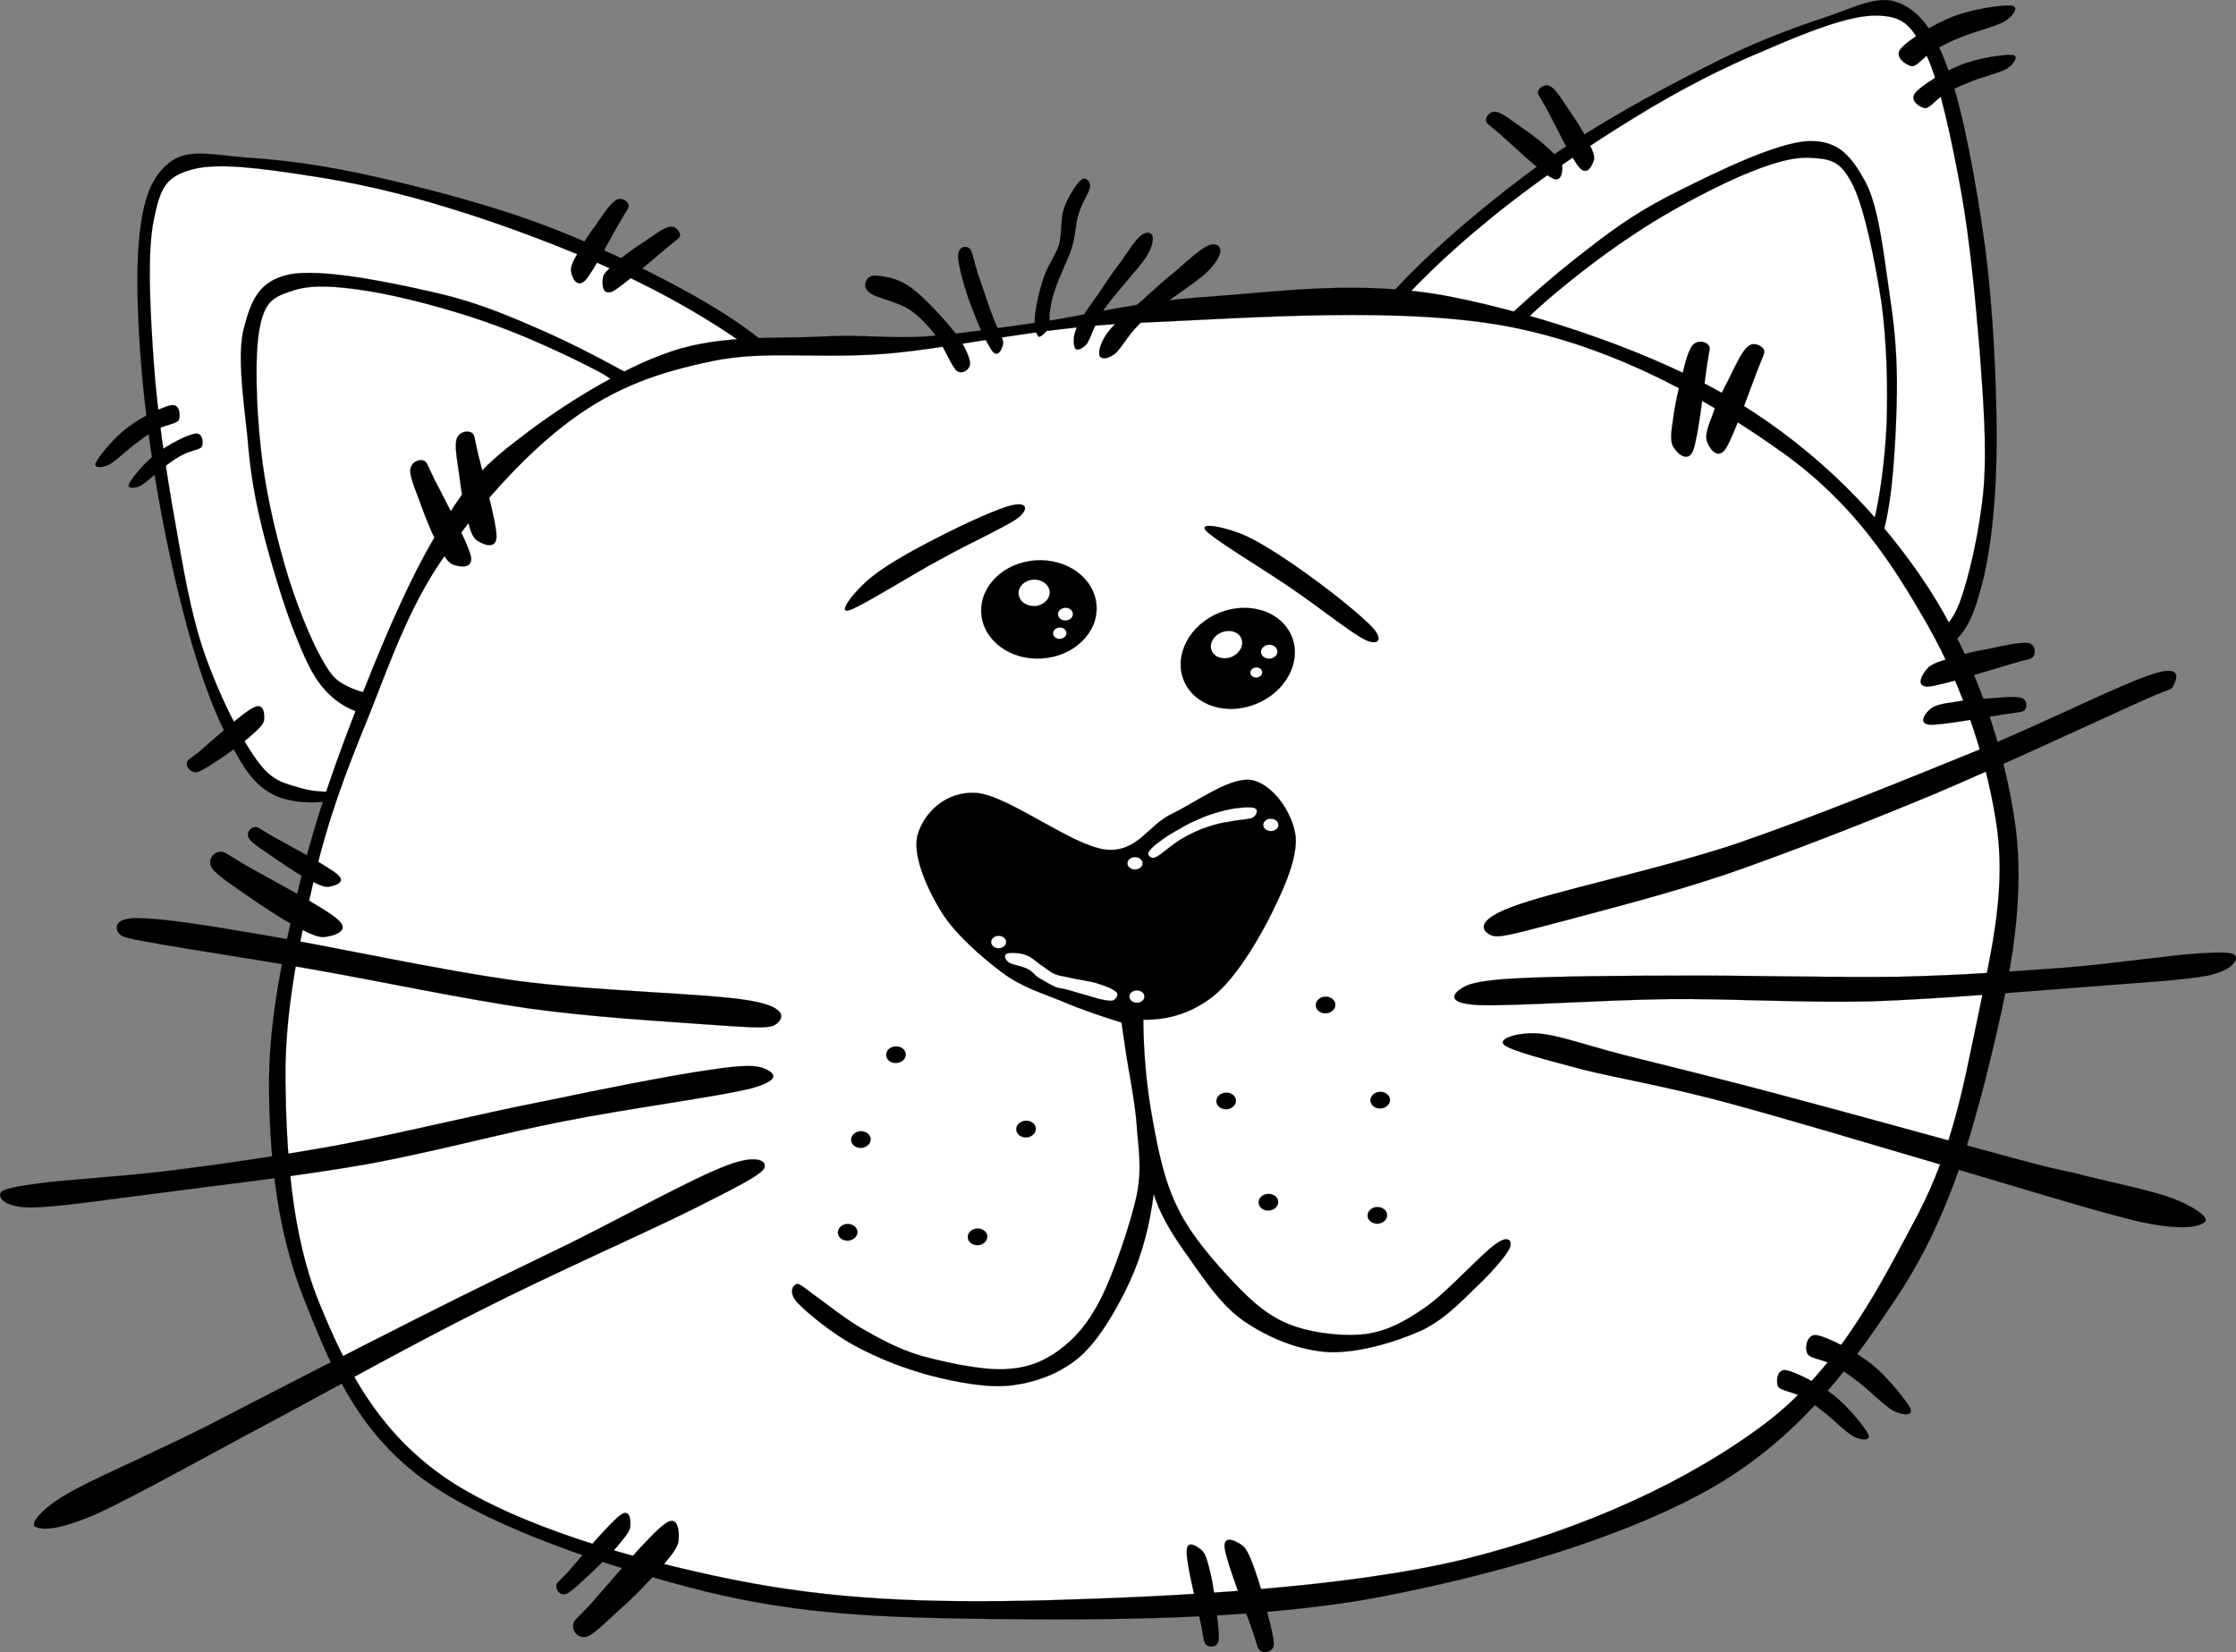
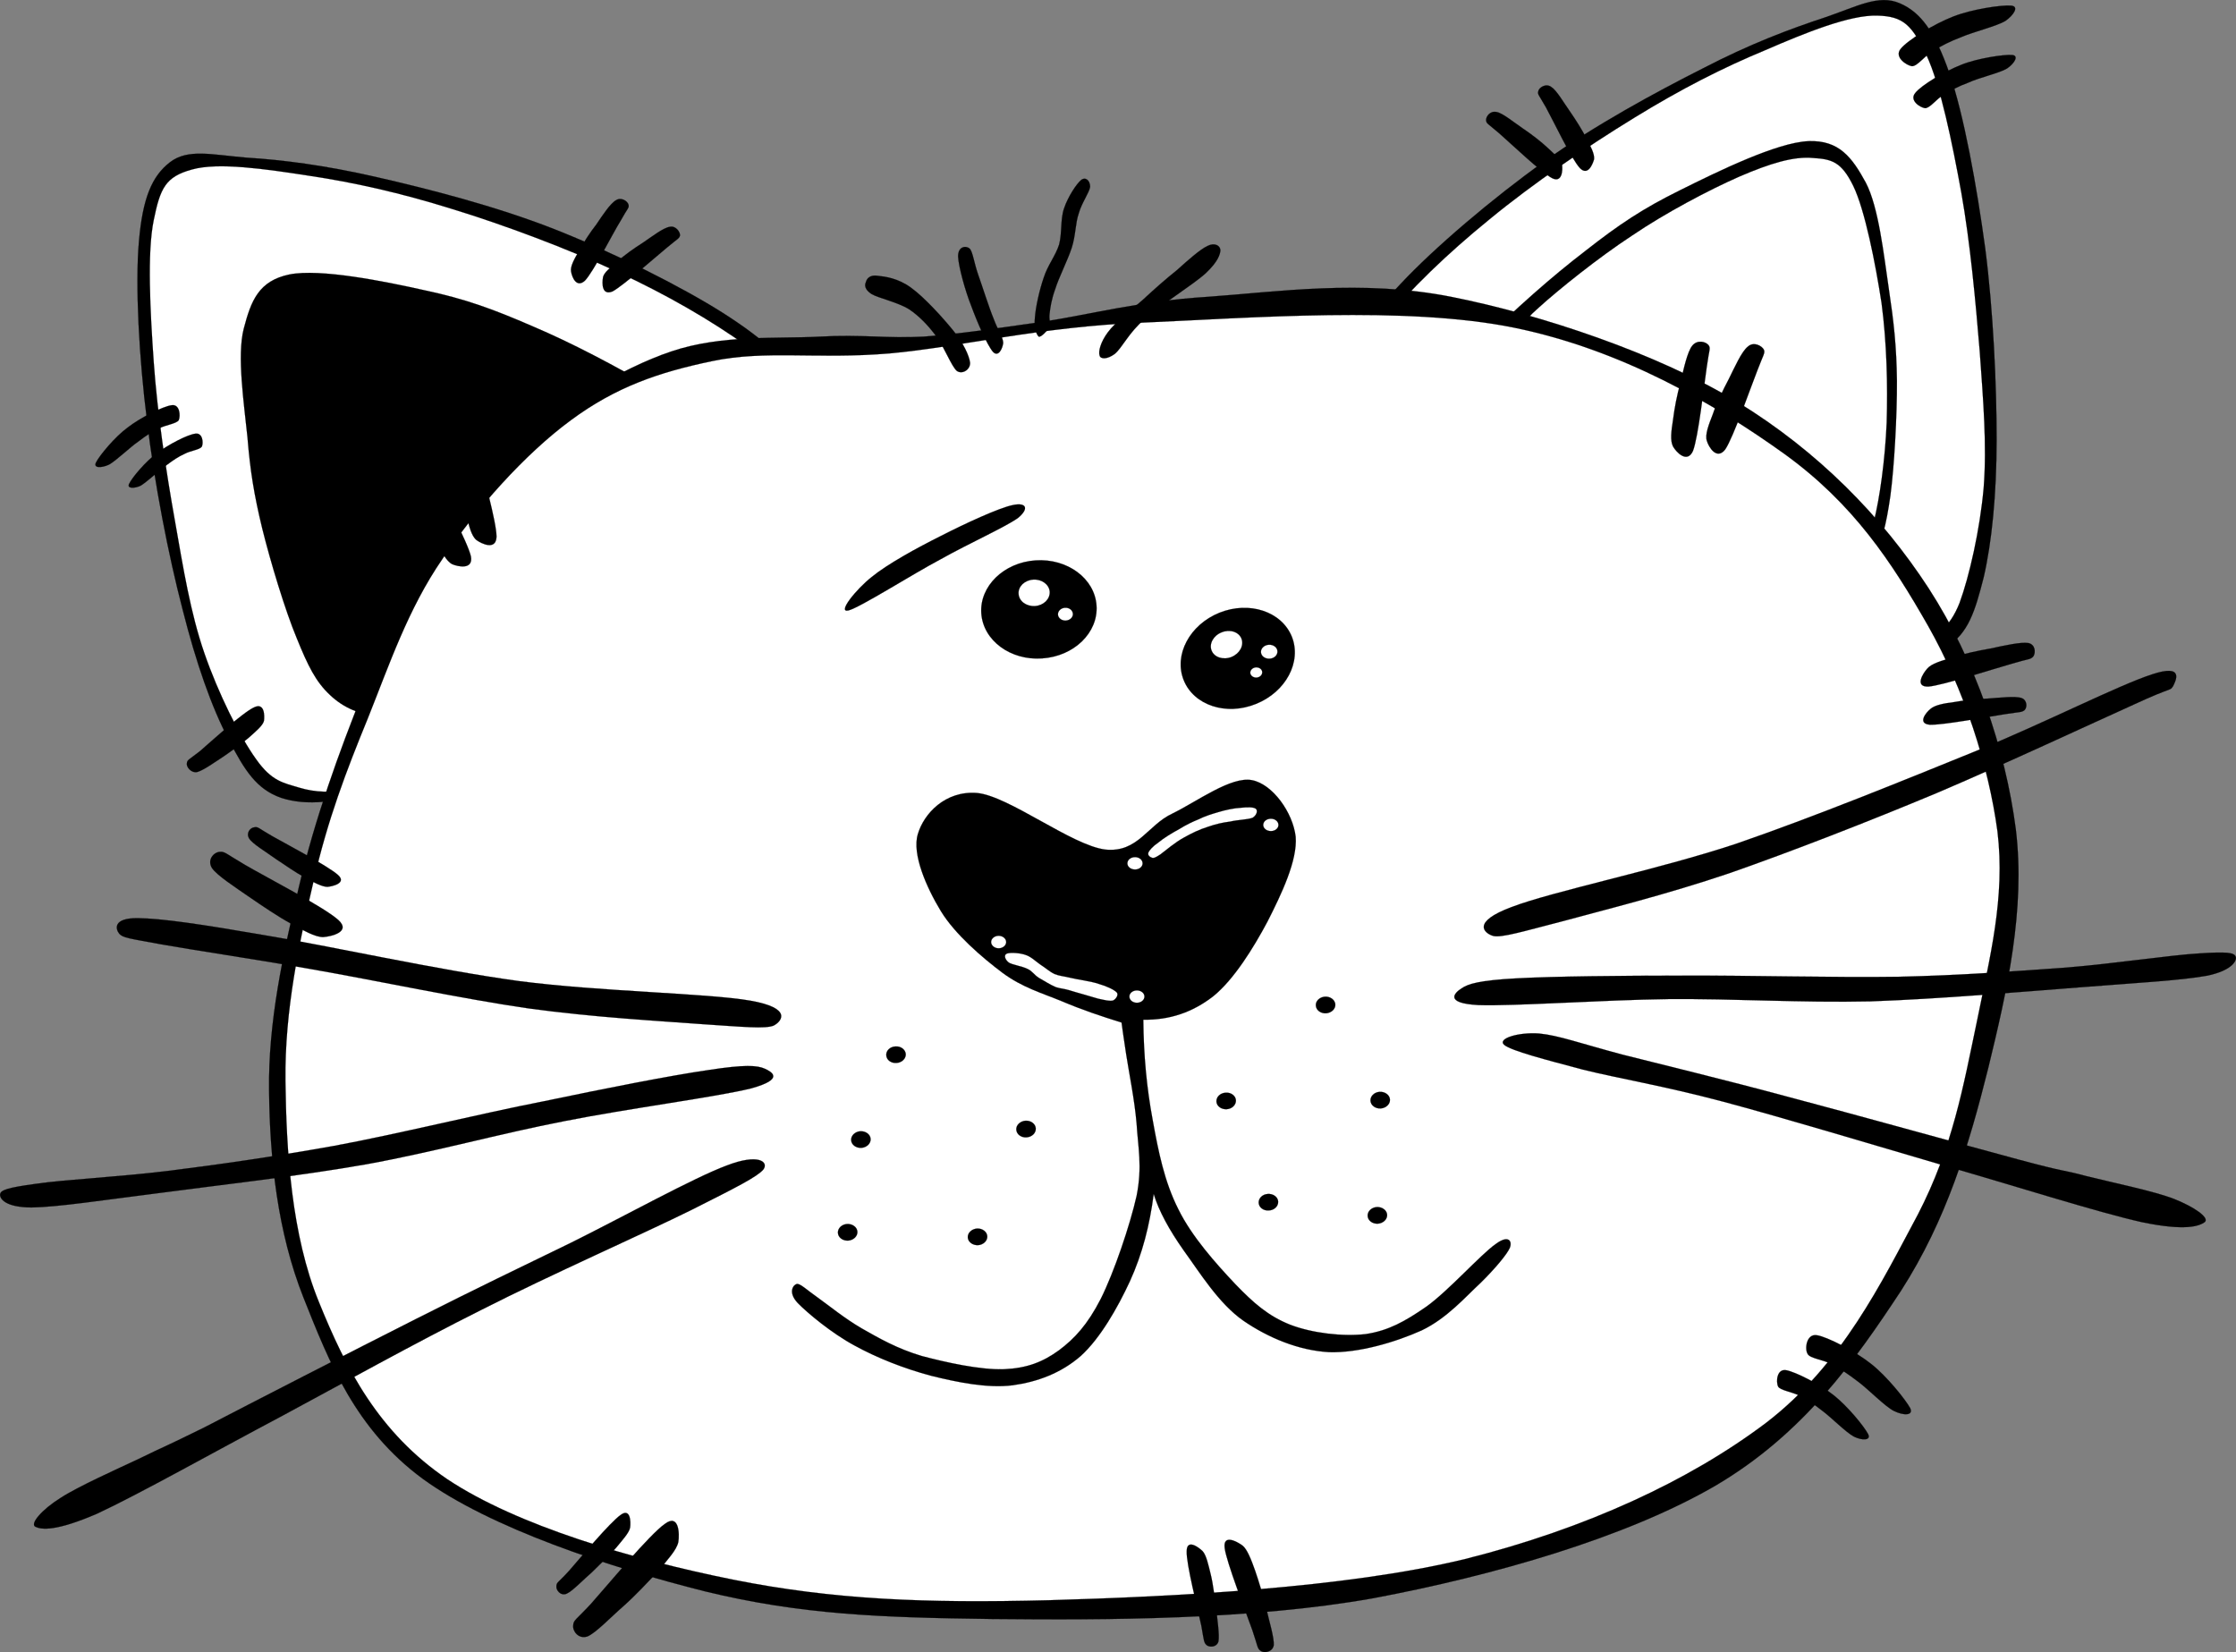
<svg xmlns="http://www.w3.org/2000/svg" width="565.9" height="418.126">
  <rect width="100%" height="100%" fill="#808080" stroke="none" />
  <g>
    <title>Layer 1</title>
    <path fill-rule="evenodd" stroke="black" stroke-width="0.036" stroke-miterlimit="10" id="path7" d="m339.685,94.519c1.332,-6.264 6.191,-13.572 14.724,-22.608c8.568,-9.18 23.4,-21.779 36.324,-30.996c12.924,-9.252 28.152,-17.495 40.248,-23.615c11.916,-6.192 22.14,-10.009 30.672,-12.816c8.316,-2.808 13.788,-6.012 19.188,-3.636c5.292,2.268 8.855,7.2 12.492,17.567c3.672,10.44 6.983,28.837 9.107,44.496c2.016,15.66 2.88,34.416 2.88,48.492c-0.036,13.968 -1.224,25.813 -3.276,34.704c-2.195,8.604 -3.852,14.112 -9.396,17.64c-5.58,3.528 -13.572,4.788 -23.976,3.637l0,0c-12.204,-21.204 -28.692,-37.513 -50.292,-49.752c-21.707,-12.277 -47.52,-19.801 -78.695,-23.113l0,0z" />
    <path fill="#ffffff" fill-rule="evenodd" stroke="black" stroke-width="0.036" stroke-miterlimit="10" id="path9" d="m349.549,82.099c7.668,-9.145 16.632,-17.82 27.432,-26.604c10.836,-8.928 24.804,-18.468 36.648,-25.704c11.735,-7.235 22.607,-12.743 33.048,-17.063c10.296,-4.464 21.42,-8.964 28.367,-8.784c6.805,0.145 8.856,2.521 12.528,10.044c3.528,7.524 6.517,22.176 8.82,34.813c2.231,12.563 3.6,27.396 4.644,40.067c0.9,12.528 1.836,23.761 1.008,34.524c-0.936,10.691 -3.672,22.607 -6.119,29.231c-2.557,6.372 -5.328,7.452 -8.856,9.648c-3.708,2.232 -7.74,3.312 -12.636,3.528l0,0l-11.484,-16.093l0,0c4.681,-1.476 8.244,-4.212 10.836,-8.208c2.484,-4.067 3.564,-8.531 4.645,-16.02c1.008,-7.596 1.691,-20.34 1.655,-29.088c-0.107,-8.856 -0.792,-14.904 -2.052,-23.292c-1.26,-8.46 -2.556,-20.664 -5.832,-26.893c-3.456,-6.336 -6.731,-10.8 -14.544,-10.476c-7.92,0.324 -22.859,7.632 -32.328,12.348c-9.504,4.681 -15.552,8.712 -24.12,15.444c-8.64,6.624 -17.495,14.472 -27.107,23.94l0,0c-8.173,-1.762 -16.345,-3.562 -24.553,-5.362l0,0z" />
    <path fill="#ffffff" fill-rule="evenodd" stroke="black" stroke-width="0.036" stroke-miterlimit="10" id="path11" d="m456.396,145.891c5.04,-0.828 9.108,-2.196 12.06,-4.536c2.881,-2.34 4.248,-3.528 5.761,-9.252c1.512,-5.904 2.88,-15.804 3.275,-25.128c0.288,-9.468 0.036,-20.16 -1.296,-30.276c-1.548,-10.08 -4.212,-23.58 -7.164,-29.664c-2.988,-6.084 -5.399,-6.768 -10.151,-7.056c-4.933,-0.468 -10.908,1.368 -18.612,4.68c-7.704,3.385 -18.648,9.145 -27.145,14.904c-8.531,5.58 -18.575,13.644 -23.615,18.216c-5.112,4.464 -4.572,5.58 -6.84,8.641c-2.305,3.023 -4.681,5.976 -6.984,9.252l0,0c9.756,2.844 18.647,6.012 27.252,9.359c8.496,3.313 16.271,6.229 23.724,10.836c7.452,4.536 15.48,11.305 20.593,16.416c4.931,5.04 8.026,9.432 9.142,13.608l0,0z" />
    <path fill-rule="evenodd" stroke="black" stroke-width="0.036" stroke-miterlimit="10" id="path13" d="m202.705,97.507c-2.772,-5.688 -9.36,-11.7 -19.764,-18.324c-10.62,-6.732 -28.116,-15.48 -42.768,-21.24c-14.796,-5.796 -31.716,-10.116 -44.784,-13.104c-13.14,-3.024 -24.048,-4.393 -32.868,-4.933c-8.856,-0.72 -14.904,-2.376 -19.512,1.152c-4.572,3.528 -6.912,9.107 -7.848,20.088c-0.972,10.98 0.036,29.664 2.052,45.36c1.836,15.624 5.436,34.128 9,47.735c3.42,13.536 7.344,24.769 11.628,32.868c4.104,7.956 7.128,12.672 13.392,14.832c6.3,2.016 14.256,1.332 24.156,-2.34l0,0c6.624,-23.544 18.648,-43.344 36.648,-60.516c18.144,-17.134 41.148,-30.814 70.668,-41.578l0,0z" />
    <path fill="#ffffff" fill-rule="evenodd" stroke="black" stroke-width="0.036" stroke-miterlimit="10" id="path15" d="m189.42,87.859c-9.648,-6.912 -20.592,-13.212 -33.12,-19.044c-12.6,-5.868 -28.764,-11.916 -41.832,-15.912c-13.212,-4.14 -25.092,-6.768 -36.216,-8.424c-11.16,-1.728 -23.04,-3.456 -29.664,-1.584c-6.696,1.836 -8.028,4.68 -9.684,12.816c-1.692,8.208 -0.9,23.04 0,35.892c0.9,12.78 3.096,27.504 5.328,39.996c2.16,12.275 3.96,23.508 7.488,33.696c3.492,10.115 8.928,21.06 13.104,26.855c3.96,5.616 6.912,5.976 10.944,7.2c4.032,1.224 8.352,1.368 13.104,0.288l0,0l7.164,-18.396l0,0c-4.824,-0.323 -9.036,-2.052 -12.492,-5.328c-3.6,-3.348 -5.58,-7.344 -8.424,-14.363c-2.952,-7.057 -6.66,-19.368 -8.748,-27.792c-2.088,-8.604 -3.06,-14.688 -3.744,-23.112c-0.864,-8.46 -2.7,-20.664 -0.936,-27.468c1.836,-7.021 3.744,-12.097 11.556,-13.716c7.74,-1.549 23.904,1.691 34.344,4.031c10.296,2.196 17.136,4.717 27.18,9.072c10.008,4.248 20.448,9.756 32.148,16.524l0,0c7.489,-3.743 14.976,-7.487 22.5,-11.231l0,0z" />
-     <path fill="#ffffff" fill-rule="evenodd" stroke="black" stroke-width="0.036" stroke-miterlimit="10" id="path17" d="m102.084,175.771c-5.148,0.504 -9.324,-0.036 -12.816,-1.476c-3.492,-1.513 -5.04,-2.412 -7.848,-7.561c-3.024,-5.328 -6.732,-14.616 -9.324,-23.58c-2.592,-9 -5.04,-19.584 -6.084,-29.664c-1.152,-10.188 -1.62,-23.832 -0.288,-30.527c1.296,-6.696 3.456,-7.813 8.136,-9.324c4.608,-1.656 10.872,-1.332 19.188,0c8.244,1.296 20.268,4.464 29.952,7.848c9.576,3.276 21.24,8.748 27.36,11.952c5.976,2.952 5.688,4.392 8.712,6.696c2.988,2.34 5.904,4.716 9.036,7.271l0,0c-8.784,5.148 -16.704,10.332 -24.156,15.696c-7.452,5.256 -14.328,10.08 -20.34,16.271c-6.156,6.192 -12.42,14.797 -16.02,20.952c-3.708,6.05 -5.363,11.198 -5.508,15.446l0,0z" />
    <path fill-rule="evenodd" stroke="black" stroke-width="0.036" stroke-miterlimit="10" id="path19" d="m263.76,81.451c-12.096,1.729 -20.628,3.024 -30.024,3.744c-9.468,0.504 -15.588,-0.612 -26.28,0c-10.872,0.576 -24.876,-0.54 -37.548,3.744c-12.78,4.248 -28.152,14.04 -37.908,21.6c-9.828,7.416 -13.644,11.736 -20.34,22.681c-6.876,10.908 -13.644,26.424 -19.728,41.832c-6.156,15.336 -12.276,32.292 -16.272,49.355c-3.996,16.992 -7.812,34.129 -7.56,51.696c0.18,17.424 2.16,35.784 8.712,52.309c6.552,16.451 13.104,33.264 30.204,45.863c17.208,12.492 47.088,22.356 71.46,28.477c24.12,5.868 44.244,6.624 72.612,6.983c28.332,0.288 65.665,0.252 96.444,-5.256c30.672,-5.76 64.008,-15.372 86.544,-28.439c22.356,-13.141 35.353,-31.645 47.053,-49.393c11.483,-17.892 17.172,-36.72 22.067,-56.34c4.788,-19.656 9.433,-40.068 6.984,-60.408c-2.664,-20.52 -10.296,-42.804 -22.068,-61.02c-11.88,-18.252 -28.008,-34.633 -48.24,-47.053c-20.376,-12.42 -50.04,-22.248 -72.611,-26.712c-22.645,-4.464 -44.137,-1.224 -61.561,0c-17.351,1.081 -29.988,4.537 -41.94,6.337l0,0z" />
    <path fill="#ffffff" fill-rule="evenodd" stroke="black" stroke-width="0.036" stroke-miterlimit="10" id="path21" d="m111.948,141.499c-8.676,12.601 -13.392,26.641 -18.864,40.32c-5.544,13.536 -10.152,25.632 -13.68,41.004c-3.6,15.444 -7.38,32.725 -7.164,50.725c0.216,17.855 1.512,38.952 8.46,55.943c6.84,16.885 15.048,33.049 32.544,44.893c17.676,11.736 46.512,20.196 72.216,25.38c25.524,5.112 48.816,6.012 79.992,5.22c31.104,-0.899 74.844,-2.987 105.408,-10.439c30.492,-7.668 56.7,-19.801 76.104,-34.452c19.224,-14.725 29.304,-35.712 38.411,-52.704c8.856,-17.1 11.521,-32.58 14.94,-48.816c3.276,-16.271 7.236,-31.392 5.22,-48.132c-2.268,-16.884 -8.496,-36.036 -17.567,-52.056c-9.181,-16.093 -18.864,-30.889 -36.433,-43.561c-17.712,-12.708 -41.184,-26.352 -68.328,-31.896c-27.396,-5.58 -66.995,-2.448 -93.672,-1.296c-26.496,1.008 -46.152,6.155 -64.404,7.812c-18.432,1.548 -31.356,-0.9 -44.892,1.944c-13.5,2.808 -24.408,6.552 -35.784,14.976c-11.518,8.459 -23.975,22.391 -32.507,35.135l0,0z" />
    <path fill-rule="evenodd" stroke="black" stroke-width="0.036" stroke-miterlimit="10" id="path23" d="m401.532,35.047c-1.08,-2.088 -2.7,-4.681 -4.176,-6.805c-1.656,-2.34 -3.384,-5.399 -4.788,-6.264c-1.368,-0.972 -3.096,0.216 -3.24,1.08c-0.252,0.828 0.072,0.864 1.944,4.14c1.764,3.204 6.48,13.141 8.604,15.372c2.017,2.017 3.204,-1.008 3.564,-2.268c0.145,-1.403 -0.864,-3.203 -1.908,-5.255l0,0z" />
    <path fill-rule="evenodd" stroke="black" stroke-width="0.036" stroke-miterlimit="10" id="path25" d="m391.74,37.459c-1.728,-1.62 -4.104,-3.456 -6.3,-4.933c-2.232,-1.512 -5.148,-3.924 -6.66,-4.176c-1.656,-0.396 -2.771,1.188 -2.664,2.124c0.072,0.792 0.36,0.756 3.24,3.204c2.808,2.448 10.729,10.008 13.464,11.412c2.556,1.296 2.7,-2.088 2.521,-3.349c-0.181,-1.402 -1.981,-2.698 -3.601,-4.282l0,0z" />
    <path fill-rule="evenodd" stroke="black" stroke-width="0.036" stroke-miterlimit="10" id="path27" d="m489.372,12.799c2.053,-1.225 3.889,-2.232 7.021,-3.42c3.096,-1.332 8.892,-2.736 11.124,-4.068c2.088,-1.44 3.6,-3.708 1.476,-3.888c-2.34,-0.217 -9.972,0.899 -14.688,2.771c-4.752,1.836 -11.484,5.94 -13.248,8.136c-1.765,2.089 1.404,4.213 2.844,4.429c1.475,-0.036 3.203,-2.7 5.471,-3.96l0,0z" />
    <path fill-rule="evenodd" stroke="black" stroke-width="0.036" stroke-miterlimit="10" id="path29" d="m492.036,23.923c1.765,-1.044 3.492,-2.053 6.156,-3.024c2.592,-1.224 7.884,-2.412 9.756,-3.563c1.872,-1.261 3.096,-3.276 1.296,-3.421c-1.979,-0.18 -8.819,0.828 -12.888,2.484c-4.212,1.656 -10.08,5.148 -11.628,7.128c-1.584,1.872 1.188,3.672 2.484,3.853c1.332,-0.037 2.809,-2.341 4.824,-3.457l0,0z" />
    <path fill-rule="evenodd" stroke="black" stroke-width="0.036" stroke-miterlimit="10" id="path31" d="m146.581,63.451c1.116,-2.088 2.664,-4.5 4.356,-6.66c1.512,-2.231 3.492,-5.292 4.968,-6.119c1.296,-0.864 2.952,0.216 3.168,1.151c0.18,0.864 -0.216,0.792 -2.016,4.068c-2.016,3.204 -6.84,12.888 -9.036,15.156c-2.16,1.943 -3.276,-0.973 -3.492,-2.341c-0.253,-1.331 0.9,-3.311 2.052,-5.255l0,0z" />
    <path fill-rule="evenodd" stroke="black" stroke-width="0.036" stroke-miterlimit="10" id="path33" d="m156.3,66.151c1.656,-1.548 4.176,-3.312 6.444,-4.752c2.196,-1.476 5.148,-3.78 6.768,-3.996c1.476,-0.359 2.664,1.296 2.592,2.196c-0.216,0.792 -0.54,0.756 -3.348,3.096c-2.916,2.412 -11.052,9.612 -13.716,11.052c-2.772,1.152 -2.664,-2.124 -2.448,-3.42c0.144,-1.369 1.98,-2.628 3.708,-4.176l0,0z" />
    <path fill-rule="evenodd" stroke="black" stroke-width="0.036" stroke-miterlimit="10" id="path35" d="m40.272,108.415c-1.8,0.828 -3.24,1.765 -5.292,3.349c-2.16,1.476 -5.652,4.896 -7.416,5.832c-1.872,0.863 -4.068,0.936 -3.24,-0.612c0.828,-1.656 4.752,-6.444 8.028,-8.82c3.204,-2.483 8.892,-5.328 11.088,-5.615c2.088,-0.324 2.268,2.699 1.8,3.779c-0.539,0.899 -3.347,1.223 -4.968,2.087l0,0z" />
    <path fill-rule="evenodd" stroke="black" stroke-width="0.036" stroke-miterlimit="10" id="path37" d="m46.716,114.859c-1.584,0.72 -2.808,1.548 -4.644,2.916c-1.872,1.368 -5.004,4.284 -6.48,5.148c-1.62,0.756 -3.6,0.756 -2.88,-0.54c0.72,-1.513 4.14,-5.616 7.056,-7.74c2.844,-2.124 7.704,-4.68 9.72,-4.896c1.8,-0.252 2.052,2.341 1.584,3.313c-0.612,0.791 -2.807,0.971 -4.356,1.799l0,0z" />
    <path fill-rule="evenodd" stroke="black" stroke-width="0.036" stroke-miterlimit="10" id="path39" d="m63.061,186.607c-1.764,1.512 -4.176,3.24 -6.408,4.788c-2.268,1.476 -5.22,3.6 -6.768,3.996c-1.584,0.288 -2.772,-1.368 -2.592,-2.196c0.072,-0.899 0.396,-0.828 3.312,-3.096c2.88,-2.484 10.836,-9.792 13.716,-11.088c2.628,-1.261 2.664,2.052 2.484,3.42c-0.288,1.224 -2.089,2.664 -3.744,4.176l0,0z" />
    <path fill-rule="evenodd" stroke="black" stroke-width="0.036" stroke-miterlimit="10" id="path41" d="m299.58,172.135c2.557,6.372 10.765,9.071 18.288,6.012c7.561,-3.024 11.628,-10.656 9.072,-17.028c-2.592,-6.372 -10.764,-9.071 -18.324,-6.048c-7.559,3.06 -11.592,10.692 -9.036,17.064l0,0z" />
    <path fill="white" fill-rule="evenodd" stroke="black" stroke-width="0.036" stroke-miterlimit="10" id="path43" d="m306.637,164.647c0.684,1.728 2.952,2.448 5.04,1.62c2.088,-0.864 3.204,-2.916 2.52,-4.645c-0.684,-1.728 -2.952,-2.447 -5.04,-1.584c-2.089,0.829 -3.205,2.917 -2.52,4.609l0,0z" />
    <path fill-rule="evenodd" stroke="black" stroke-width="0.036" stroke-miterlimit="10" id="path45" d="m248.353,155.215c0.468,6.876 7.38,11.987 15.408,11.411c8.064,-0.539 14.22,-6.516 13.752,-13.392c-0.468,-6.84 -7.38,-11.952 -15.444,-11.412c-8.028,0.541 -14.185,6.553 -13.716,13.393l0,0z" />
    <path fill="white" fill-rule="evenodd" stroke="black" stroke-width="0.036" stroke-miterlimit="10" id="path47" d="m257.785,150.283c0.108,1.872 1.98,3.24 4.176,3.097c2.16,-0.145 3.816,-1.765 3.708,-3.637c-0.144,-1.836 -2.016,-3.204 -4.176,-3.06c-2.197,0.144 -3.852,1.764 -3.708,3.6l0,0z" />
    <path fill-rule="evenodd" stroke="black" stroke-width="0.036" stroke-miterlimit="10" id="path49" d="m118.032,130.339c-0.756,-2.772 -1.332,-6.336 -1.728,-9.576c-0.432,-3.313 -1.332,-7.704 -0.756,-9.576c0.54,-1.872 2.736,-2.376 3.816,-1.656c0.828,0.504 0.576,0.937 1.62,5.328c1.044,4.428 4.68,17.208 4.68,20.988c-0.144,3.563 -3.816,1.728 -5.04,0.864c-1.368,-1.08 -1.908,-3.672 -2.592,-6.372l0,0z" />
    <path fill-rule="evenodd" stroke="black" stroke-width="0.036" stroke-miterlimit="10" id="path51" d="m110.508,137.179c-1.332,-2.521 -2.736,-5.977 -3.816,-9c-1.116,-3.204 -2.988,-7.236 -2.844,-9.181c0.108,-2.016 2.196,-2.88 3.348,-2.447c0.9,0.359 0.756,0.72 2.772,4.823c2.088,4.068 8.352,15.732 9.216,19.44c0.612,3.456 -3.276,2.592 -4.716,1.98c-1.511,-0.755 -2.699,-3.131 -3.96,-5.615l0,0z" />
    <path fill-rule="evenodd" stroke="black" stroke-width="0.036" stroke-miterlimit="10" id="path53" d="m73.608,233.731c-3.204,-1.728 -7.164,-4.428 -10.476,-6.695c-3.456,-2.412 -8.244,-5.473 -9.504,-7.381c-1.224,-2.016 0.396,-3.924 1.944,-4.067c1.368,-0.108 1.332,0.288 6.408,3.275c5.076,2.988 20.196,10.765 23.688,14.005c3.24,2.987 -1.872,4.14 -3.816,4.283c-2.123,0.072 -5.147,-1.764 -8.244,-3.42l0,0z" />
    <path fill-rule="evenodd" stroke="black" stroke-width="0.036" stroke-miterlimit="10" id="path55" d="m77.064,222.031c-2.304,-1.26 -4.932,-3.096 -7.308,-4.68c-2.376,-1.728 -5.904,-3.815 -6.696,-5.147c-0.864,-1.404 0.288,-2.772 1.368,-2.845c0.9,-0.18 0.972,0.252 4.5,2.269c3.564,2.016 14.184,7.596 16.596,9.792c2.34,2.052 -1.368,2.916 -2.664,3.023c-1.403,0 -3.708,-1.26 -5.796,-2.412l0,0z" />
    <path fill-rule="evenodd" stroke="black" stroke-width="0.036" stroke-miterlimit="10" id="path57" d="m166.597,397.603c-2.448,2.592 -5.688,6.084 -8.748,8.82c-3.096,2.664 -7.092,6.912 -9.216,7.74c-2.232,0.72 -3.744,-1.368 -3.564,-2.772c0.072,-1.439 0.612,-1.296 4.536,-5.544c3.924,-4.392 14.868,-17.604 18.684,-20.196c3.6,-2.699 3.708,2.628 3.384,4.608c-0.433,2.052 -2.773,4.5 -5.076,7.344l0,0z" />
    <path fill-rule="evenodd" stroke="black" stroke-width="0.036" stroke-miterlimit="10" id="path59" d="m155.904,391.735c-1.728,1.944 -3.996,4.104 -6.12,6.192c-2.232,1.908 -4.896,4.788 -6.444,5.436c-1.548,0.576 -2.664,-1.044 -2.52,-1.943c0.036,-1.044 0.504,-0.9 3.204,-3.889c2.772,-3.168 10.368,-12.275 13.068,-14.147c2.448,-1.8 2.592,1.691 2.376,3.24c-0.287,1.367 -1.98,3.168 -3.564,5.111l0,0z" />
    <path fill-rule="evenodd" stroke="black" stroke-width="0.036" stroke-miterlimit="10" id="path61" d="m317.652,397.496c0.9,2.592 2.017,6.264 2.809,9.504c0.72,3.204 2.052,7.487 1.907,9.396c-0.323,1.729 -2.447,2.052 -3.312,1.404c-0.9,-0.612 -0.685,-1.08 -2.124,-5.292c-1.584,-4.464 -6.552,-17.208 -6.984,-20.736c-0.468,-3.636 3.168,-1.62 4.536,-0.612c1.189,0.971 2.197,3.599 3.168,6.336l0,0z" />
    <path fill-rule="evenodd" stroke="black" stroke-width="0.036" stroke-miterlimit="10" id="path63" d="m306.421,398.467c0.611,2.448 0.936,5.58 1.367,8.568c0.288,2.844 0.9,6.768 0.576,8.424c-0.504,1.512 -2.304,1.476 -3.023,0.863c-0.685,-0.684 -0.612,-1.008 -1.296,-4.859c-0.864,-4.176 -3.853,-15.66 -3.708,-18.9c0.035,-3.168 2.951,-1.044 4.031,0c0.937,1.044 1.441,3.384 2.053,5.904l0,0z" />
    <path fill-rule="evenodd" stroke="black" stroke-width="0.036" stroke-miterlimit="10" id="path65" d="m463.669,345.295c2.052,1.151 3.852,2.268 6.516,4.319c2.664,1.944 6.84,6.337 9.18,7.488c2.269,1.116 4.933,1.26 4.104,-0.684c-1.116,-2.088 -5.904,-8.101 -9.9,-11.232c-3.996,-3.204 -11.124,-6.876 -13.752,-7.271c-2.628,-0.433 -3.132,3.456 -2.34,4.716c0.576,1.188 4.068,1.476 6.192,2.664l0,0z" />
    <path fill-rule="evenodd" stroke="black" stroke-width="0.036" stroke-miterlimit="10" id="path67" d="m455.461,353.251c1.728,1.008 3.456,1.943 5.724,3.779c2.34,1.729 5.939,5.437 8.028,6.553c1.943,0.972 4.392,1.044 3.6,-0.612c-1.008,-1.944 -5.148,-7.02 -8.676,-9.828c-3.564,-2.844 -9.72,-5.939 -12.061,-6.372c-2.447,-0.432 -2.628,3.024 -2.052,4.141c0.504,0.971 3.565,1.331 5.437,2.339l0,0z" />
    <path fill-rule="evenodd" stroke="black" stroke-width="0.036" stroke-miterlimit="10" id="path69" d="m494.269,166.375c2.736,-0.936 6.264,-1.691 9.612,-2.268c3.132,-0.684 7.632,-1.692 9.468,-1.368c1.764,0.36 1.908,2.412 1.26,3.384c-0.792,0.864 -0.972,0.504 -5.4,1.836c-4.464,1.261 -17.567,5.509 -21.132,5.797c-3.6,0.144 -1.439,-3.313 -0.323,-4.536c1.079,-1.297 3.671,-2.017 6.515,-2.845l0,0z" />
    <path fill-rule="evenodd" stroke="black" stroke-width="0.036" stroke-miterlimit="10" id="path71" d="m494.557,177.679c2.483,-0.468 5.651,-0.721 8.676,-0.9c2.772,-0.18 6.876,-0.684 8.424,-0.107c1.368,0.504 1.477,2.304 0.72,3.06c-0.756,0.576 -0.972,0.396 -4.932,1.008c-4.068,0.612 -15.984,2.844 -19.08,2.664c-3.132,-0.288 -0.972,-3.06 0.216,-3.996c1.115,-0.973 3.384,-1.405 5.976,-1.729l0,0z" />
    <path fill-rule="evenodd" stroke="black" stroke-width="0.036" stroke-miterlimit="10" id="path73" d="m189.889,253.243c-10.98,-1.907 -37.98,-2.268 -58.644,-4.968c-20.808,-2.844 -48.024,-8.928 -64.296,-11.592c-16.2,-2.808 -25.992,-4.248 -32.148,-4.32c-6.264,-0.036 -5.58,2.772 -4.608,3.96c0.972,1.045 2.376,1.152 10.584,2.664c8.208,1.477 22.392,3.528 38.088,6.301c15.732,2.735 38.232,7.523 55.008,9.936c16.56,2.268 33.228,3.168 43.74,3.96c10.332,0.685 16.128,1.26 18.216,0.36c2.051,-1.081 4.752,-4.429 -5.94,-6.301l0,0z" />
    <path fill-rule="evenodd" stroke="black" stroke-width="0.036" stroke-miterlimit="10" id="path75" d="m42.756,296.299c12.672,-1.584 25.812,-3.456 41.76,-6.3c15.984,-2.952 36.936,-8.137 52.992,-11.269c15.84,-3.312 32.256,-6.552 41.76,-7.92c9.252,-1.439 12.384,-1.188 14.256,-0.359c1.836,0.827 5.076,2.628 -3.312,4.968c-8.568,2.16 -31.068,5.076 -47.376,8.315c-16.38,3.168 -32.832,7.776 -50.04,10.908c-17.352,3.061 -38.376,5.4 -52.668,7.309c-14.292,1.8 -25.38,3.527 -32.148,3.636c-6.84,-0.036 -8.064,-2.34 -7.956,-3.313c0.108,-1.08 1.8,-1.691 8.964,-2.664c7.237,-1.079 20.989,-1.727 33.768,-3.311l0,0z" />
    <path fill-rule="evenodd" stroke="black" stroke-width="0.036" stroke-miterlimit="10" id="path77" d="m51.721,361.243c11.772,-6.119 37.908,-19.548 53.676,-27.504c15.552,-7.848 25.812,-12.779 39.096,-19.224c13.212,-6.552 31.068,-16.452 39.42,-19.548c8.1,-3.132 10.692,-0.9 9.288,1.008c-1.584,1.836 -6.372,4.284 -18.252,10.26c-12.132,6.013 -35.496,16.309 -52.992,25.2c-17.46,8.748 -34.74,18.396 -51.012,27.145c-16.524,8.748 -35.928,19.655 -46.404,24.516c-10.44,4.5 -14.004,4.032 -15.552,3.312c-1.548,-0.72 1.656,-4.392 6.264,-7.271c4.5,-2.952 14.4,-7.344 20.556,-10.26c6.084,-2.99 4.212,-1.874 15.912,-7.634l0,0z" />
    <path fill-rule="evenodd" stroke="black" stroke-width="0.036" stroke-miterlimit="10" id="path79" d="m382.561,229.555c10.44,-3.996 36.72,-9.36 56.628,-15.948c19.8,-6.804 43.02,-16.272 60.912,-23.544c17.64,-7.236 36.107,-16.668 44.568,-19.404c8.279,-2.735 5.976,1.656 5.291,3.024c-0.899,1.296 0.145,-0.036 -9.899,4.607c-10.224,4.608 -32.832,15.156 -50.04,22.465c-17.244,7.199 -36.288,14.616 -52.128,20.16c-15.984,5.436 -32.04,9.396 -42.192,12.168c-10.08,2.592 -15.695,4.319 -17.819,3.779c-2.234,-0.683 -5.581,-3.49 4.679,-7.307l0,0z" />
    <path fill-rule="evenodd" stroke="black" stroke-width="0.036" stroke-miterlimit="10" id="path81" d="m522.744,244.891c-12.815,0.9 -26.027,1.944 -42.155,2.304c-16.236,0.252 -37.908,-0.359 -54.181,-0.288c-16.271,0 -32.976,0.181 -42.479,0.685c-9.503,0.504 -12.42,1.404 -14.04,2.556c-1.692,1.044 -4.536,3.744 4.248,4.212c8.928,0.324 31.248,-1.296 48.096,-1.512c16.668,-0.144 33.552,0.972 51.192,0.576c17.567,-0.612 38.592,-2.448 53.063,-3.564c14.22,-1.116 25.561,-1.728 32.22,-2.952c6.408,-1.367 7.524,-3.96 7.093,-4.859c-0.468,-0.973 -2.124,-1.225 -9.288,-0.756c-7.344,0.43 -21.061,2.554 -33.769,3.598l0,0z" />
    <path fill-rule="evenodd" stroke="black" stroke-width="0.036" stroke-miterlimit="10" id="path83" d="m510.973,293.491c-12.853,-3.455 -41.328,-11.376 -58.212,-15.84c-16.956,-4.571 -31.536,-8.063 -42.192,-10.764c-10.548,-2.808 -16.128,-4.86 -21.023,-5.328c-5.148,-0.396 -10.692,1.26 -8.856,2.88c1.836,1.513 10.62,3.78 19.944,6.265c9.323,2.304 20.124,4.031 35.46,8.1c15.336,4.104 37.584,10.8 55.512,16.056c17.82,5.112 39.168,11.916 50.436,14.437c11.089,2.304 14.509,1.008 15.948,0c1.296,-1.116 -2.7,-3.853 -7.668,-5.832c-5.112,-2.017 -15.624,-4.141 -22.212,-5.796c-6.698,-1.802 -4.538,-0.794 -17.137,-4.178l0,0z" />
    <path fill-rule="evenodd" stroke="black" stroke-width="0.036" stroke-miterlimit="10" id="path85" d="m282.156,89.551c1.908,-1.62 3.456,-5.256 7.416,-8.677c3.78,-3.491 12.313,-8.747 15.588,-11.735c3.097,-2.916 3.637,-4.752 3.708,-5.796c-0.036,-1.188 -1.439,-2.017 -3.239,-1.116c-1.872,0.864 -5.04,3.672 -7.704,6.084c-2.88,2.304 -5.544,4.644 -8.532,7.416c-2.952,2.664 -7.2,5.868 -9,8.352c-1.836,2.448 -2.484,4.896 -2.088,5.94c0.252,0.9 1.907,0.972 3.851,-0.468l0,0z" />
-     <path fill-rule="evenodd" stroke="black" stroke-width="0.036" stroke-miterlimit="10" id="path87" d="m275.137,86.923c1.08,-1.729 1.872,-5.04 4.32,-8.677c2.52,-3.708 8.208,-9.756 10.404,-12.888c1.98,-3.096 1.944,-4.607 1.836,-5.508c-0.216,-1.044 -1.548,-1.332 -2.88,-0.288c-1.44,1.116 -3.312,4.068 -5.076,6.624c-1.908,2.448 -3.6,4.932 -5.508,7.848c-1.944,2.736 -4.608,6.301 -5.652,8.748c-1.152,2.34 -0.9,4.572 -0.504,5.328c0.36,0.721 1.799,0.325 3.06,-1.187l0,0z" />
    <path fill-rule="evenodd" stroke="black" stroke-width="0.036" stroke-miterlimit="10" id="path89" d="m242.161,93.871c-1.404,-1.224 -3.168,-6.012 -5.148,-8.676c-2.052,-2.771 -4.212,-5.076 -6.912,-6.912c-2.88,-1.8 -7.668,-2.808 -9.504,-3.852c-1.836,-1.188 -1.8,-2.34 -1.44,-3.061c0.18,-0.828 1.008,-1.872 2.916,-1.584c1.944,0.217 5.148,0.576 8.496,3.024c3.312,2.376 8.064,7.596 10.764,10.944c2.52,3.132 3.96,6.264 4.176,8.027c0.108,1.766 -1.981,3.062 -3.348,2.09l0,0z" />
    <path fill-rule="evenodd" stroke="black" stroke-width="0.036" stroke-miterlimit="10" id="path91" d="m251.305,89.047c-1.476,-1.729 -3.996,-7.524 -5.472,-11.557c-1.62,-4.032 -3.24,-10.151 -3.348,-12.527c-0.072,-2.557 1.908,-2.881 2.88,-2.089c0.828,0.721 1.152,3.708 2.232,6.732c1.044,2.916 2.664,8.136 3.888,11.088c1.008,2.772 2.412,4.716 2.412,6.12c-0.181,1.441 -1.225,3.673 -2.592,2.233l0,0z" />
    <path fill-rule="evenodd" stroke="black" stroke-width="0.036" stroke-miterlimit="10" id="path93" d="m262.896,85.195c-0.612,-0.504 -1.26,-2.304 -0.972,-4.824c0.18,-2.628 1.152,-7.02 2.232,-10.115c1.008,-3.168 2.952,-5.437 3.888,-8.353c0.792,-3.023 0.288,-6.408 1.26,-9.18c0.936,-2.844 3.168,-6.264 4.356,-7.2c1.116,-0.828 2.232,0.18 2.232,1.764c-0.18,1.404 -2.16,4.104 -2.88,6.732c-0.864,2.484 -0.756,5.508 -1.764,8.676c-1.044,3.204 -3.276,7.524 -4.176,10.44c-0.972,2.664 -1.26,4.716 -1.44,6.3c-0.18,1.548 0.288,2.16 0,3.204c-0.504,1.044 -2.159,2.772 -2.736,2.556l0,0z" />
    <path fill-rule="evenodd" stroke="black" stroke-width="0.036" stroke-miterlimit="10" id="path95" d="m283.849,258.788c-5.184,-1.62 -10.044,-3.24 -15.12,-5.4c-5.076,-2.088 -9.936,-3.456 -14.976,-7.164c-5.184,-3.888 -12.06,-9.792 -15.624,-15.624c-3.636,-5.976 -7.38,-14.472 -5.832,-19.512c1.512,-5.148 6.912,-11.017 14.94,-10.404c8.064,0.72 24.048,13.32 32.544,14.328c8.208,0.828 10.656,-6.192 16.92,-9.108c6.156,-2.988 14.868,-9.504 20.16,-8.46c5.22,1.008 10.332,8.172 11.052,14.292c0.504,6.013 -3.636,14.616 -7.128,21.492c-3.563,6.696 -8.496,14.652 -13.68,18.864c-5.292,4.14 -11.16,6.084 -17.748,5.976l0,0c0.072,9.036 0.864,17.316 2.376,25.416c1.44,7.992 2.952,15.553 6.48,22.536c3.42,6.984 9.647,13.896 14.399,18.937c4.68,4.859 8.388,8.1 13.896,10.296c5.508,2.124 13.283,3.06 19.151,2.376c5.688,-0.864 9.828,-3.132 15.336,-6.948c5.473,-3.888 13.896,-13.32 17.496,-15.804c3.349,-2.521 4.32,-0.721 3.601,0.972c-0.721,1.62 -3.708,5.22 -7.416,8.856c-3.78,3.491 -8.46,8.928 -14.868,11.987c-6.552,2.952 -15.948,5.761 -23.472,5.508c-7.704,-0.432 -15.408,-3.672 -21.601,-7.92c-6.3,-4.355 -11.196,-12.384 -15.084,-17.712c-3.815,-5.399 -6.372,-10.151 -7.668,-14.399l0,0c-1.008,7.884 -2.88,15.191 -6.012,22.067c-3.132,6.769 -7.56,14.508 -12.456,18.937c-5.004,4.355 -10.98,6.552 -17.244,7.416c-6.408,0.792 -13.932,-0.756 -20.628,-2.412c-6.876,-1.836 -13.716,-4.536 -19.404,-7.668c-5.796,-3.132 -11.88,-8.208 -14.364,-10.765c-2.52,-2.699 -1.116,-4.571 -0.252,-4.787c0.828,-0.252 2.664,1.584 5.508,3.563c2.736,1.944 6.552,5.112 11.016,7.704c4.428,2.52 8.964,5.112 15.12,6.948c6.12,1.62 14.832,3.563 20.844,3.348c5.76,-0.252 9.792,-1.8 13.896,-4.788c3.996,-2.988 7.236,-6.516 10.548,-12.96c3.348,-6.624 7.452,-18.756 9.107,-26.136c1.477,-7.452 0.36,-12.276 0,-18.216c-0.504,-6.084 -1.979,-13.212 -2.628,-17.496c-0.645,-4.285 -1.042,-6.949 -1.185,-8.136l0,0z" />
    <path fill="white" fill-rule="evenodd" stroke="black" stroke-width="0.036" stroke-miterlimit="10" id="path97" d="m285.324,218.503c0,0.864 0.864,1.548 1.944,1.548c1.044,0 1.908,-0.684 1.908,-1.548c0,-0.9 -0.864,-1.584 -1.908,-1.584c-1.08,0 -1.944,0.684 -1.944,1.584l0,0z" />
    <path fill="white" fill-rule="evenodd" stroke="black" stroke-width="0.036" stroke-miterlimit="10" id="path99" d="m319.704,208.783c0,0.864 0.864,1.549 1.944,1.549c1.044,0 1.908,-0.685 1.908,-1.549c0,-0.899 -0.864,-1.584 -1.908,-1.584c-1.08,0 -1.944,0.684 -1.944,1.584l0,0z" />
    <path fill="white" fill-rule="evenodd" stroke="black" stroke-width="0.036" stroke-miterlimit="10" id="path101" d="m285.828,252.199c0,0.9 0.864,1.584 1.908,1.584c1.044,0 1.908,-0.684 1.908,-1.584c0,-0.863 -0.864,-1.548 -1.908,-1.548c-1.044,0 -1.908,0.684 -1.908,1.548l0,0z" />
    <path fill="white" fill-rule="evenodd" stroke="black" stroke-width="0.036" stroke-miterlimit="10" id="path103" d="m250.836,238.412c0,0.863 0.864,1.584 1.908,1.584c1.044,0 1.908,-0.721 1.908,-1.584c0,-0.864 -0.864,-1.585 -1.908,-1.585c-1.044,0 -1.908,0.72 -1.908,1.585l0,0z" />
    <path fill="white" fill-rule="evenodd" stroke="black" stroke-width="0.036" stroke-miterlimit="10" id="path105" d="m308.292,205.542c-1.836,0.54 -3.348,1.009 -4.932,1.801c-1.691,0.684 -3.168,1.403 -4.86,2.448c-1.8,0.972 -3.995,2.304 -5.327,3.42c-1.404,0.972 -2.305,1.943 -2.557,2.628c-0.18,0.684 0.469,1.116 1.116,1.296c0.36,0 0.684,-0.072 1.944,-0.9c1.332,-1.008 3.744,-3.06 5.868,-4.212c2.016,-1.151 4.067,-2.124 6.155,-2.772c1.98,-0.684 3.637,-1.079 5.652,-1.331c1.979,-0.469 4.428,-0.469 5.688,-0.973c1.009,-0.647 1.332,-1.764 0.828,-2.231c-0.54,-0.504 -2.231,-0.469 -3.815,-0.288c-1.656,0.071 -4.031,0.575 -5.76,1.114l0,0z" />
    <path fill="white" fill-rule="evenodd" stroke="black" stroke-width="0.036" stroke-miterlimit="10" id="path107" d="m270.637,250.615c-1.8,-0.504 -2.196,-0.396 -3.42,-0.792c-1.332,-0.54 -3.132,-1.691 -4.284,-2.34c-1.26,-0.792 -1.62,-1.691 -2.88,-2.268c-1.332,-0.685 -3.888,-1.044 -4.752,-1.62c-0.972,-0.756 -1.296,-1.872 -0.54,-2.232c0.72,-0.359 3.312,-0.252 4.86,0.324c1.332,0.433 2.52,1.62 3.708,2.448c1.224,0.756 2.232,1.728 3.564,2.376c1.188,0.468 2.088,0.504 3.96,0.936c1.836,0.469 5.292,0.864 7.308,1.584c1.908,0.54 3.816,1.44 4.464,2.124c0.576,0.612 -0.252,1.765 -0.936,2.053c-0.864,0.216 -1.944,-0.072 -3.78,-0.469c-1.945,-0.612 -5.472,-1.548 -7.272,-2.124l0,0z" />
    <path fill="white" fill-rule="evenodd" stroke="black" stroke-width="0.036" stroke-miterlimit="10" id="path109" d="m267.756,155.575c0.072,0.864 0.972,1.548 2.016,1.477c1.044,-0.072 1.836,-0.864 1.764,-1.729c-0.072,-0.899 -0.936,-1.584 -2.016,-1.512c-1.043,0.072 -1.835,0.864 -1.764,1.764l0,0z" />
-     <path fill="white" fill-rule="evenodd" stroke="black" stroke-width="0.036" stroke-miterlimit="10" id="path111" d="m266.497,160.363c0.072,0.792 0.864,1.404 1.8,1.332c0.936,-0.072 1.656,-0.756 1.62,-1.548c-0.072,-0.792 -0.864,-1.404 -1.8,-1.332c-0.972,0.072 -1.657,0.756 -1.62,1.548l0,0z" />
    <path fill="white" fill-rule="evenodd" stroke="black" stroke-width="0.036" stroke-miterlimit="10" id="path113" d="m316.429,170.299c0.036,0.684 0.756,1.224 1.584,1.188c0.863,-0.072 1.476,-0.684 1.439,-1.404c-0.036,-0.72 -0.756,-1.224 -1.584,-1.188c-0.863,0.072 -1.475,0.684 -1.439,1.404l0,0z" />
    <path fill="white" fill-rule="evenodd" stroke="black" stroke-width="0.036" stroke-miterlimit="10" id="path115" d="m319.129,165.079c0.071,0.973 1.044,1.692 2.231,1.62c1.152,-0.072 2.016,-0.936 1.944,-1.908c-0.072,-0.972 -1.044,-1.691 -2.196,-1.619c-1.152,0.071 -2.051,0.935 -1.979,1.907l0,0z" />
    <path fill-rule="evenodd" stroke="black" stroke-width="0.036" stroke-miterlimit="10" id="path117" d="m224.305,267.103c0.072,1.152 1.224,2.017 2.592,1.908c1.368,-0.072 2.412,-1.116 2.34,-2.269c-0.108,-1.151 -1.26,-2.016 -2.628,-1.907c-1.369,0.072 -2.413,1.081 -2.304,2.268l0,0z" />
    <path fill-rule="evenodd" stroke="black" stroke-width="0.036" stroke-miterlimit="10" id="path119" d="m215.413,288.559c0.072,1.152 1.224,2.016 2.592,1.944c1.368,-0.108 2.412,-1.116 2.34,-2.269c-0.072,-1.151 -1.26,-2.016 -2.628,-1.943c-1.333,0.108 -2.377,1.116 -2.304,2.268l0,0z" />
    <path fill-rule="evenodd" stroke="black" stroke-width="0.036" stroke-miterlimit="10" id="path121" d="m212.064,312.031c0.072,1.152 1.224,2.017 2.592,1.944c1.368,-0.108 2.412,-1.116 2.34,-2.268c-0.072,-1.152 -1.26,-2.017 -2.628,-1.944c-1.368,0.109 -2.375,1.116 -2.304,2.268l0,0z" />
    <path fill-rule="evenodd" stroke="black" stroke-width="0.036" stroke-miterlimit="10" id="path123" d="m244.933,313.183c0.072,1.152 1.26,2.016 2.628,1.944c1.332,-0.108 2.376,-1.116 2.304,-2.269c-0.072,-1.151 -1.26,-2.016 -2.592,-1.943c-1.369,0.108 -2.413,1.116 -2.34,2.268l0,0z" />
    <path fill-rule="evenodd" stroke="black" stroke-width="0.036" stroke-miterlimit="10" id="path125" d="m257.208,285.895c0.072,1.188 1.26,2.052 2.628,1.944c1.368,-0.108 2.376,-1.116 2.304,-2.269c-0.072,-1.151 -1.224,-2.016 -2.592,-1.943c-1.367,0.108 -2.411,1.116 -2.34,2.268l0,0z" />
    <path fill-rule="evenodd" stroke="black" stroke-width="0.036" stroke-miterlimit="10" id="path127" d="m307.86,278.803c0.072,1.152 1.26,2.016 2.628,1.908c1.332,-0.072 2.376,-1.116 2.304,-2.269c-0.071,-1.151 -1.26,-2.016 -2.592,-1.907c-1.368,0.072 -2.412,1.08 -2.34,2.268l0,0z" />
    <path fill-rule="evenodd" stroke="black" stroke-width="0.036" stroke-miterlimit="10" id="path129" d="m346.849,278.587c0.072,1.151 1.224,2.016 2.592,1.943c1.368,-0.107 2.412,-1.115 2.34,-2.268c-0.072,-1.153 -1.26,-2.016 -2.628,-1.944c-1.369,0.109 -2.377,1.117 -2.304,2.269l0,0z" />
    <path fill-rule="evenodd" stroke="black" stroke-width="0.036" stroke-miterlimit="10" id="path131" d="m346.129,307.748c0.071,1.151 1.224,2.016 2.592,1.943c1.368,-0.107 2.412,-1.116 2.34,-2.268c-0.072,-1.152 -1.26,-2.017 -2.628,-1.944c-1.369,0.108 -2.376,1.116 -2.304,2.269l0,0z" />
    <path fill-rule="evenodd" stroke="black" stroke-width="0.036" stroke-miterlimit="10" id="path133" d="m318.553,304.435c0.071,1.152 1.224,2.017 2.592,1.908c1.368,-0.072 2.412,-1.08 2.34,-2.269c-0.072,-1.151 -1.26,-2.016 -2.628,-1.907c-1.369,0.072 -2.377,1.116 -2.304,2.268l0,0z" />
    <path fill-rule="evenodd" stroke="black" stroke-width="0.036" stroke-miterlimit="10" id="path135" d="m333.024,254.503c0.072,1.151 1.224,2.016 2.592,1.943c1.368,-0.107 2.412,-1.115 2.34,-2.268c-0.107,-1.152 -1.26,-2.016 -2.628,-1.944c-1.367,0.109 -2.412,1.117 -2.304,2.269l0,0z" />
    <path fill-rule="evenodd" stroke="black" stroke-width="0.036" stroke-miterlimit="10" id="path137" d="m220.597,146.035c3.996,-3.275 11.412,-7.344 17.532,-10.403c6.048,-3.097 14.76,-7.128 18.216,-7.813c3.348,-0.72 4.212,0.828 1.332,3.24c-3.132,2.268 -12.42,6.444 -19.548,10.439c-7.344,3.889 -20.376,12.204 -23.4,12.996c-2.916,0.685 1.908,-5.327 5.868,-8.459l0,0z" />
-     <path fill-rule="evenodd" stroke="black" stroke-width="0.036" stroke-miterlimit="10" id="path139" d="m315.349,135.631c4.644,2.124 11.628,6.84 17.208,10.943c5.436,3.96 12.924,10.008 15.228,12.708c2.124,2.592 1.08,4.212 -2.304,2.628c-3.528,-1.764 -11.376,-8.027 -18.144,-12.672c-6.805,-4.752 -20.16,-12.672 -22.177,-15.012c-1.907,-2.303 5.473,-0.719 10.189,1.405l0,0z" />
    <path fill-rule="evenodd" stroke="black" stroke-width="0.036" stroke-miterlimit="10" id="path141" d="m433.465,104.887c0.899,-2.664 2.52,-6.048 4.031,-8.893c1.477,-2.952 3.276,-7.056 4.86,-8.279c1.512,-1.368 3.564,-0.181 4.068,0.792c0.323,0.899 -0.108,1.151 -1.692,5.327c-1.692,4.248 -6.012,16.813 -8.1,19.908c-2.16,2.809 -4.212,-0.647 -4.645,-2.16c-0.539,-1.547 0.469,-4.103 1.478,-6.695l0,0z" />
    <path fill-rule="evenodd" stroke="black" stroke-width="0.036" stroke-miterlimit="10" id="path143" d="m423.421,106.219c0.359,-2.845 1.008,-6.408 1.943,-9.576c0.721,-3.24 1.692,-7.632 2.916,-9.145c1.26,-1.584 3.384,-1.079 4.141,-0.144c0.575,0.864 0.144,1.044 -0.469,5.544c-0.684,4.572 -2.124,17.712 -3.491,21.24c-1.477,3.24 -4.213,0.288 -5.005,-1.08c-0.827,-1.475 -0.468,-4.031 -0.035,-6.839l0,0z" />
  </g>
</svg>